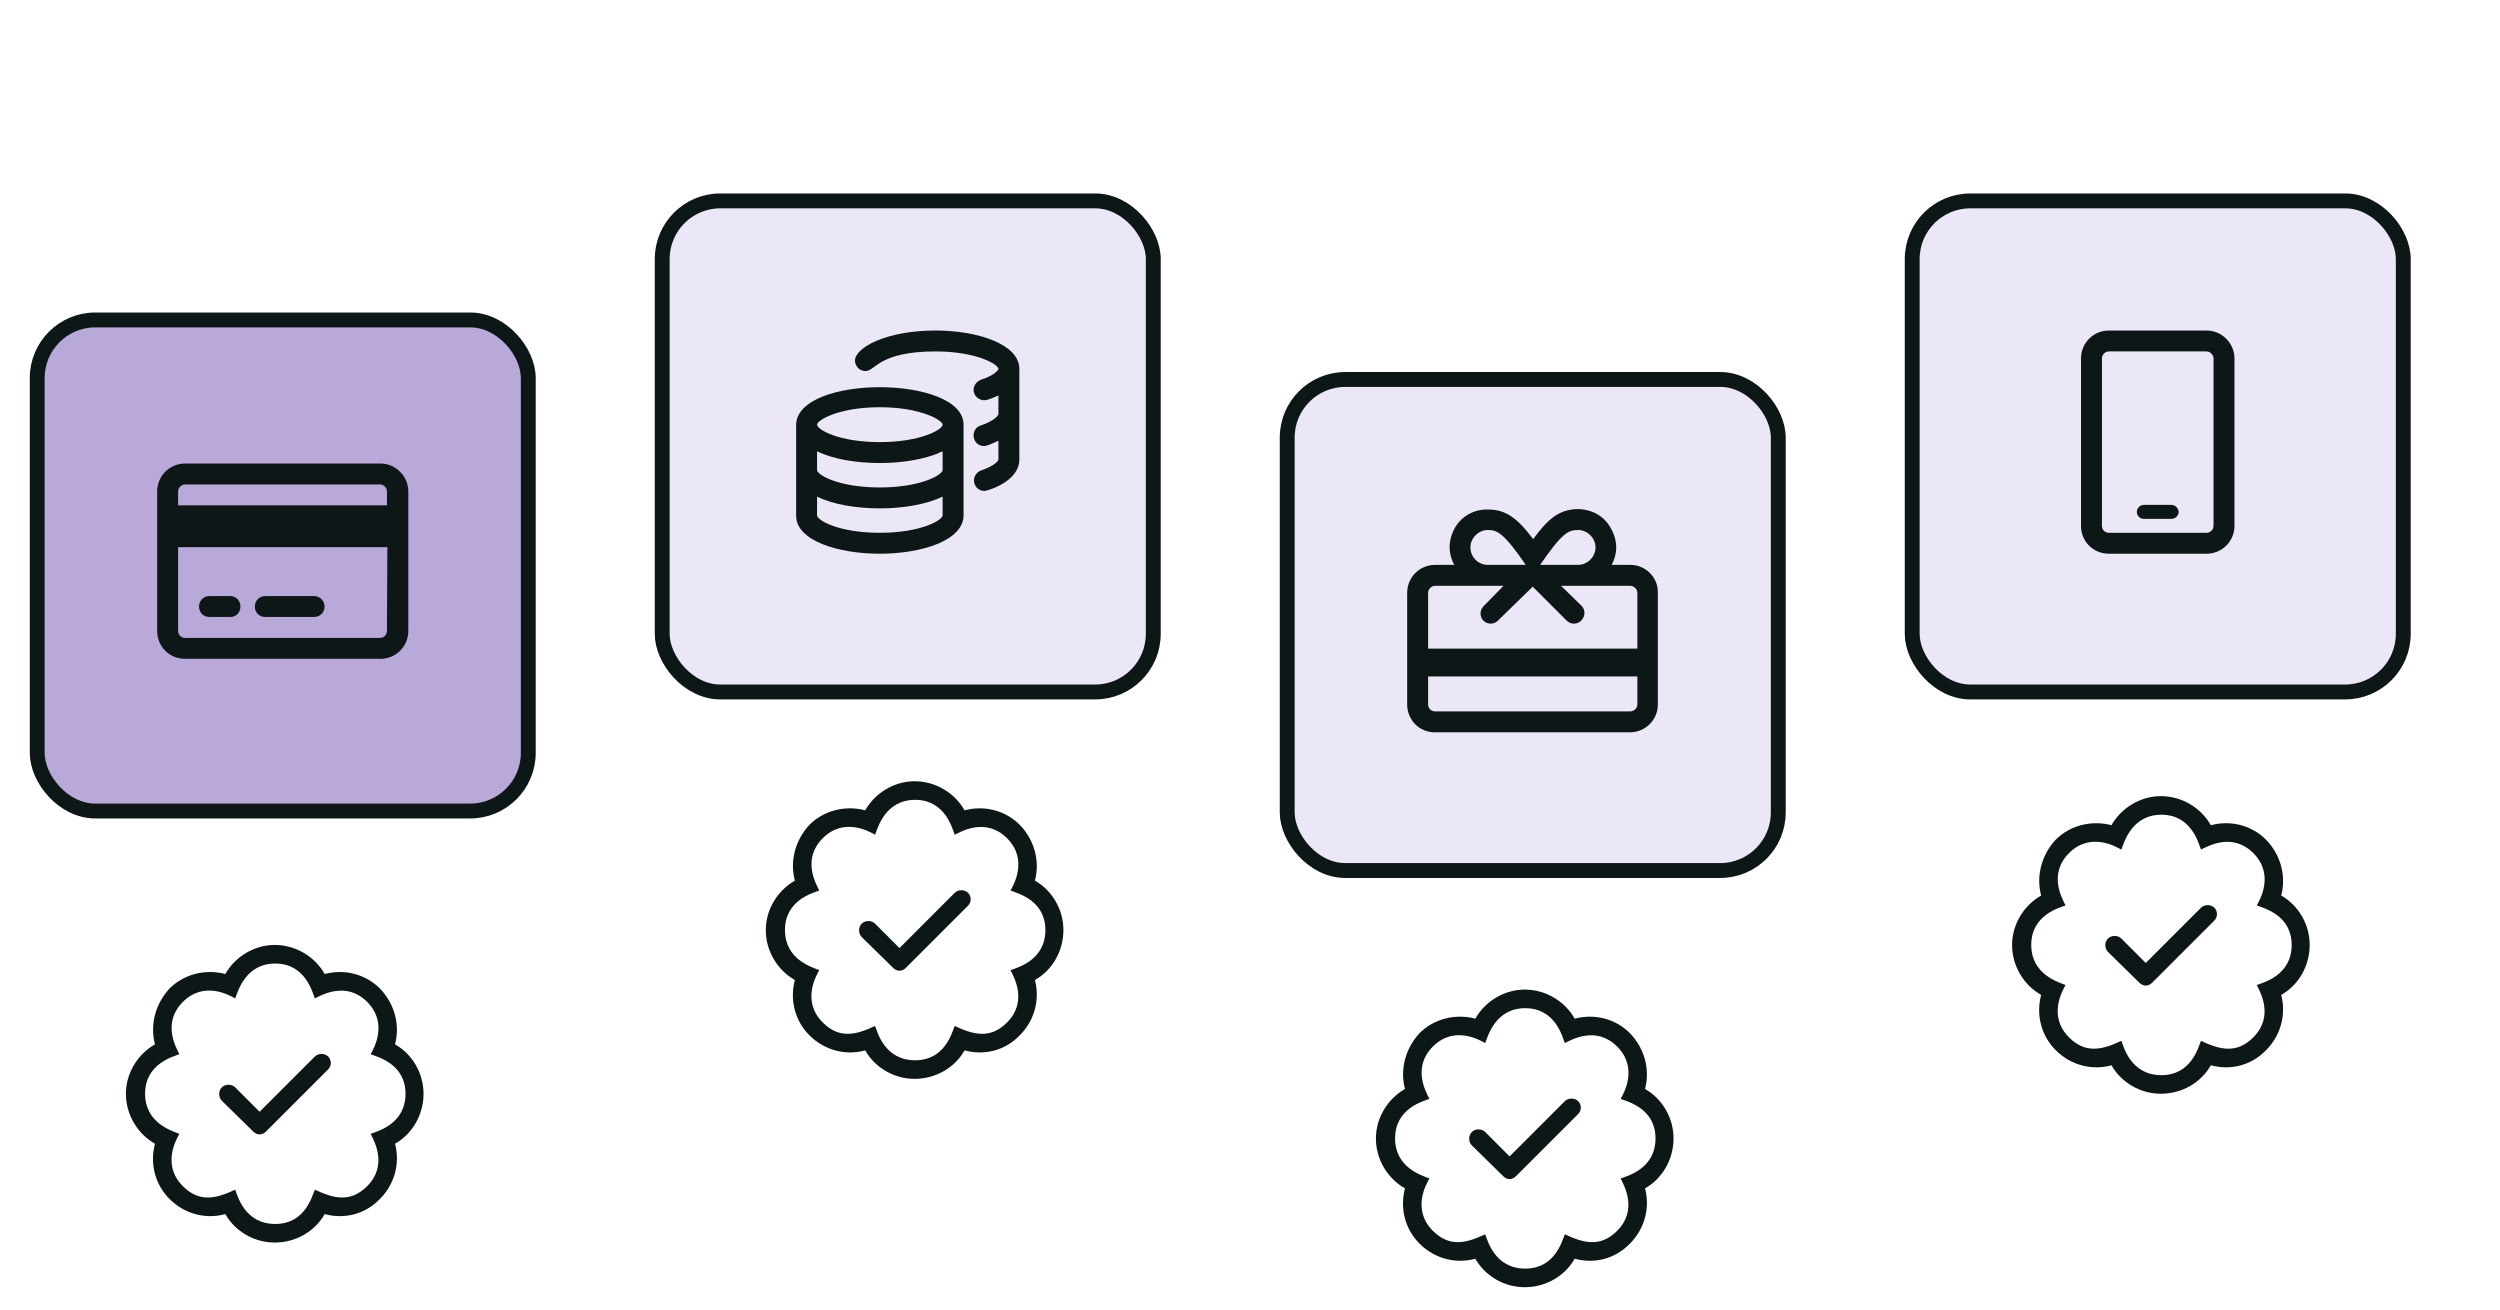
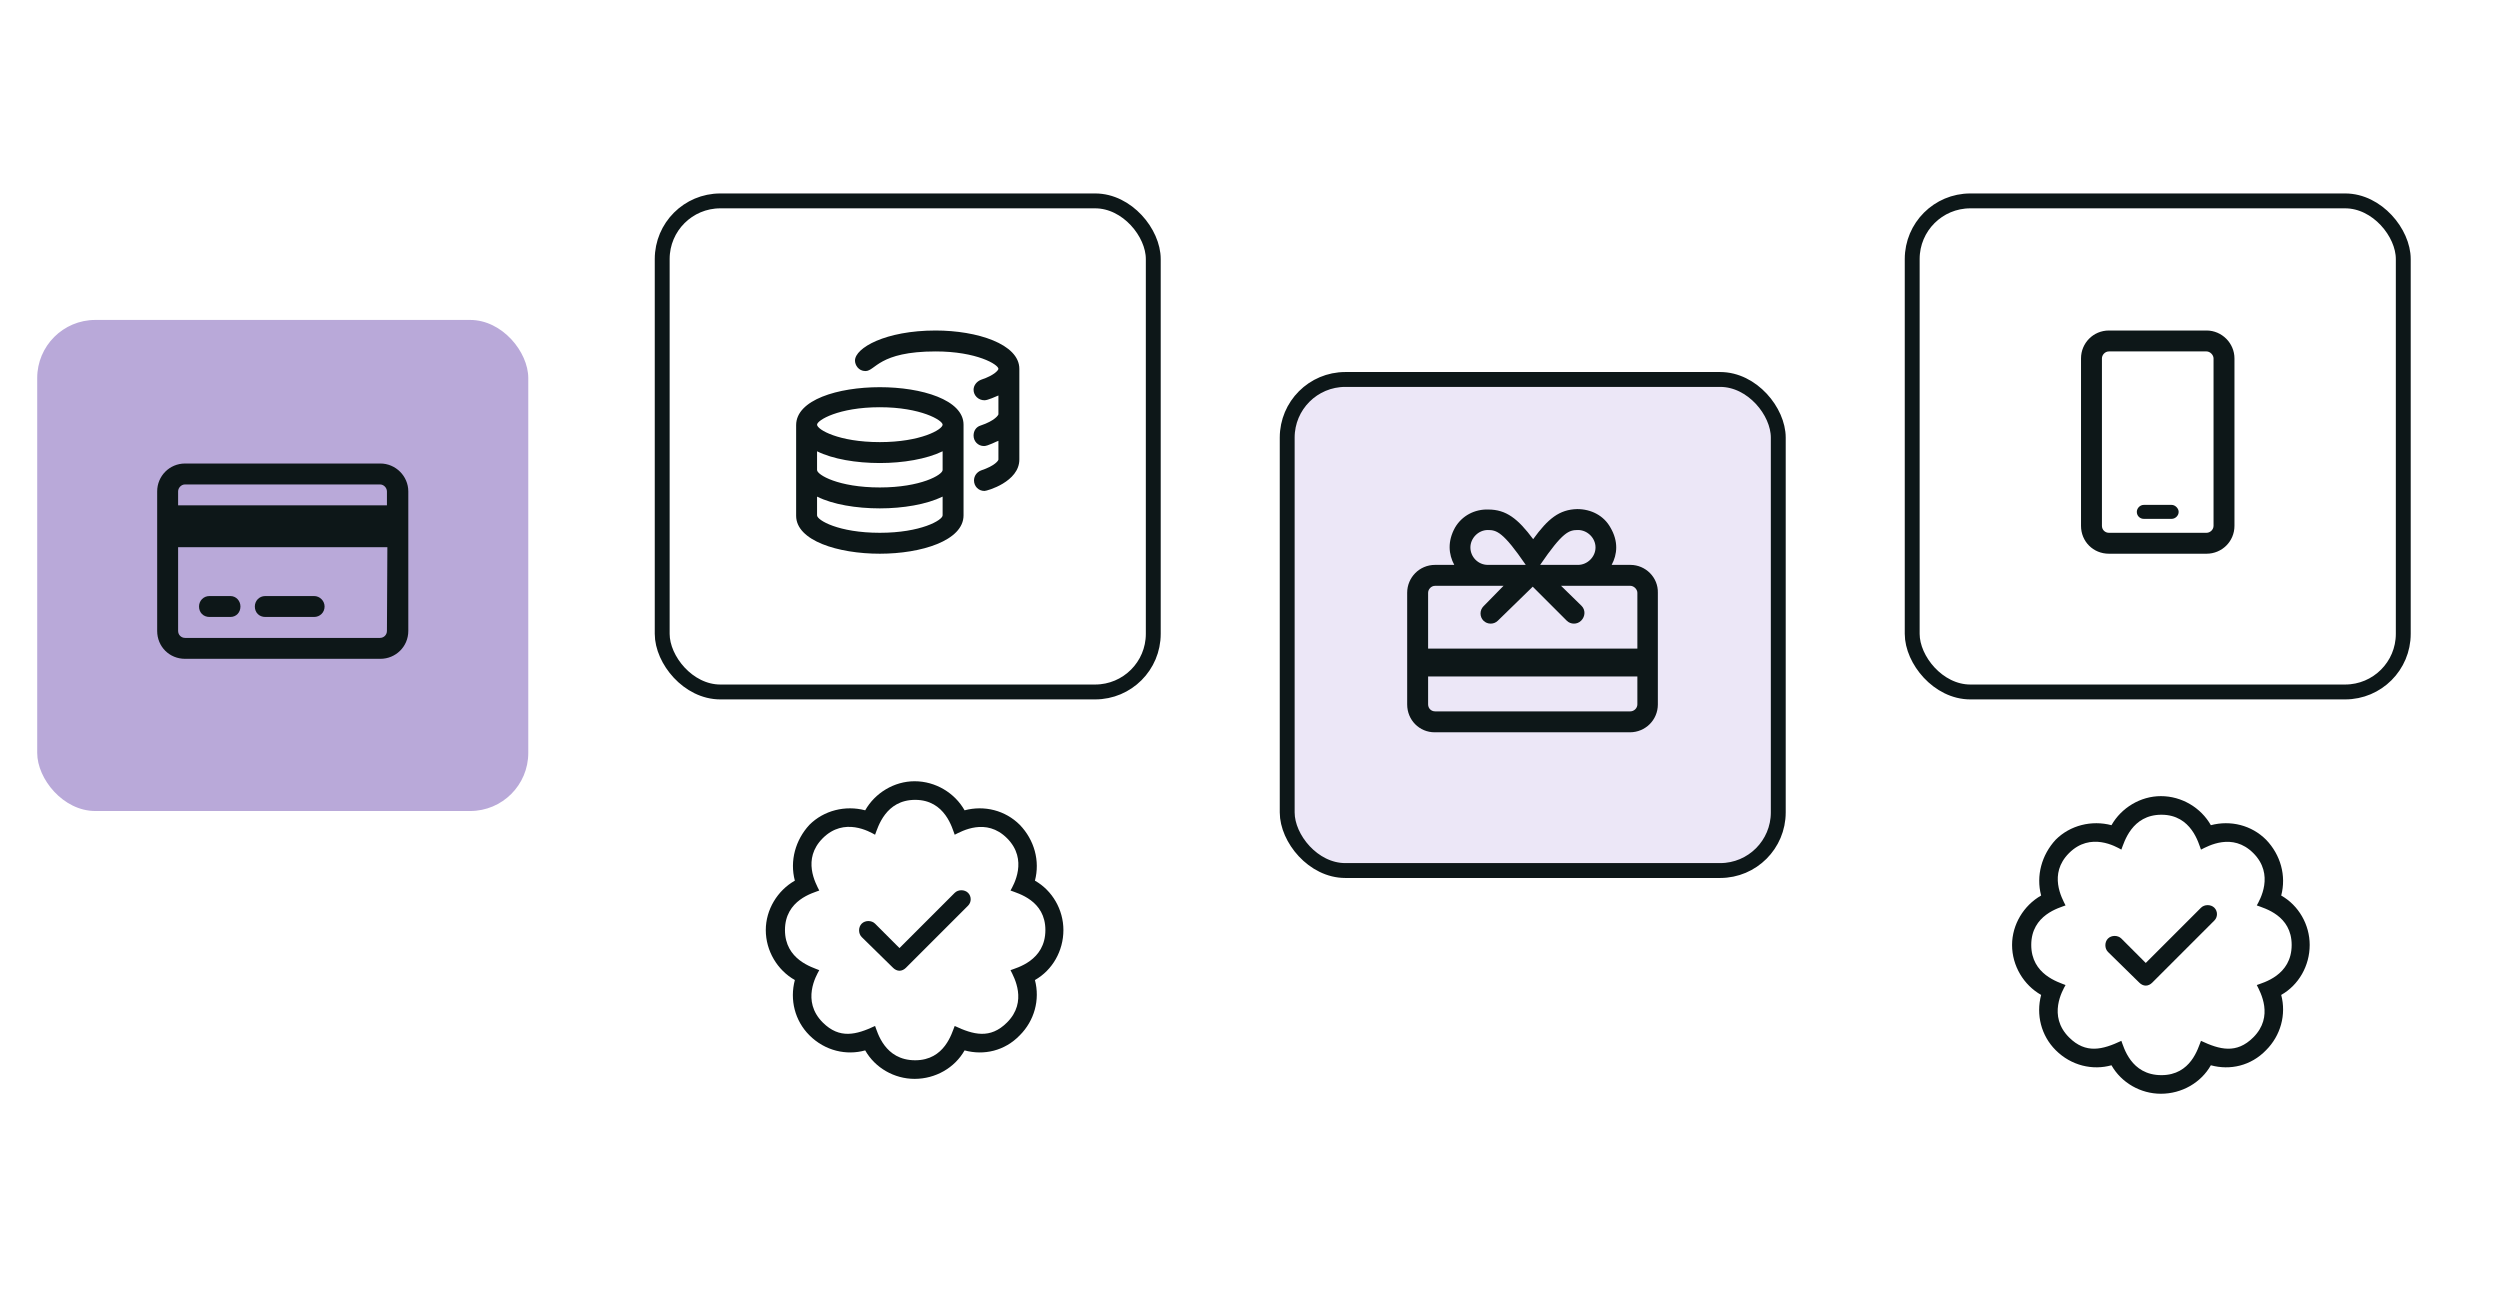
<svg xmlns="http://www.w3.org/2000/svg" width="168" height="88" viewBox="0 0 168 88" fill="none">
  <path d="M155.211 63.5C155.211 62.133 154.469 60.844 153.297 60.18C153.648 58.852 153.258 57.445 152.281 56.43C151.305 55.453 149.898 55.102 148.57 55.453C147.906 54.281 146.617 53.5 145.211 53.5C143.844 53.5 142.555 54.281 141.891 55.453C140.562 55.102 139.117 55.453 138.141 56.43C137.203 57.445 136.812 58.852 137.164 60.18C135.992 60.844 135.211 62.133 135.211 63.5C135.211 64.906 135.992 66.195 137.164 66.859C136.812 68.188 137.164 69.594 138.141 70.57C139.195 71.625 140.641 71.938 141.891 71.586C142.555 72.758 143.844 73.5 145.211 73.5C146.617 73.5 147.906 72.758 148.57 71.586C149.859 71.938 151.266 71.625 152.281 70.57C153.258 69.594 153.648 68.188 153.297 66.859C154.469 66.195 155.211 64.906 155.211 63.5ZM151.656 66.195C151.891 66.664 152.828 68.305 151.422 69.711C150.289 70.844 149.156 70.531 147.906 69.945C147.711 70.414 147.242 72.25 145.25 72.25C143.18 72.25 142.711 70.336 142.555 69.945C141.305 70.531 140.172 70.844 139.039 69.711C137.594 68.266 138.609 66.547 138.805 66.195C138.336 66 136.5 65.492 136.5 63.5C136.5 61.469 138.414 61 138.805 60.844C138.57 60.375 137.633 58.734 139.039 57.328C140.484 55.883 142.203 56.898 142.555 57.094C142.75 56.586 143.258 54.75 145.25 54.75C147.281 54.75 147.75 56.703 147.906 57.094C148.375 56.859 150.016 55.922 151.422 57.328C152.867 58.773 151.852 60.492 151.656 60.844C152.164 61.039 154 61.508 154 63.5C154 65.57 152.047 66.039 151.656 66.195ZM147.906 61L144.195 64.711L142.555 63.07C142.32 62.836 141.891 62.836 141.656 63.07C141.422 63.305 141.422 63.734 141.656 63.969L143.766 66.039C143.883 66.156 144.039 66.234 144.195 66.234C144.352 66.234 144.508 66.156 144.625 66.039L148.805 61.859C149.039 61.625 149.039 61.234 148.805 61C148.57 60.766 148.141 60.766 147.906 61Z" fill="#0D1718" />
-   <path d="M112.461 76.5C112.461 75.133 111.719 73.844 110.547 73.18C110.898 71.852 110.508 70.445 109.531 69.43C108.555 68.453 107.148 68.102 105.82 68.453C105.156 67.281 103.867 66.5 102.461 66.5C101.094 66.5 99.805 67.281 99.141 68.453C97.812 68.102 96.367 68.453 95.391 69.43C94.453 70.445 94.062 71.852 94.414 73.18C93.242 73.844 92.461 75.133 92.461 76.5C92.461 77.906 93.242 79.195 94.414 79.859C94.062 81.188 94.414 82.594 95.391 83.57C96.445 84.625 97.891 84.938 99.141 84.586C99.805 85.758 101.094 86.5 102.461 86.5C103.867 86.5 105.156 85.758 105.82 84.586C107.109 84.938 108.516 84.625 109.531 83.57C110.508 82.594 110.898 81.188 110.547 79.859C111.719 79.195 112.461 77.906 112.461 76.5ZM108.906 79.195C109.141 79.664 110.078 81.305 108.672 82.711C107.539 83.844 106.406 83.531 105.156 82.945C104.961 83.414 104.492 85.25 102.5 85.25C100.43 85.25 99.961 83.336 99.805 82.945C98.555 83.531 97.422 83.844 96.289 82.711C94.844 81.266 95.859 79.547 96.055 79.195C95.586 79 93.75 78.492 93.75 76.5C93.75 74.469 95.664 74 96.055 73.844C95.82 73.375 94.883 71.734 96.289 70.328C97.734 68.883 99.453 69.898 99.805 70.094C100 69.586 100.508 67.75 102.5 67.75C104.531 67.75 105 69.703 105.156 70.094C105.625 69.859 107.266 68.922 108.672 70.328C110.117 71.773 109.102 73.492 108.906 73.844C109.414 74.039 111.25 74.508 111.25 76.5C111.25 78.57 109.297 79.039 108.906 79.195ZM105.156 74L101.445 77.711L99.805 76.07C99.57 75.836 99.141 75.836 98.906 76.07C98.672 76.305 98.672 76.734 98.906 76.969L101.016 79.039C101.133 79.156 101.289 79.234 101.445 79.234C101.602 79.234 101.758 79.156 101.875 79.039L106.055 74.859C106.289 74.625 106.289 74.234 106.055 74C105.82 73.766 105.391 73.766 105.156 74Z" fill="#0D1718" />
  <path d="M71.461 62.5C71.461 61.133 70.719 59.844 69.547 59.18C69.898 57.852 69.508 56.445 68.531 55.43C67.555 54.453 66.148 54.102 64.82 54.453C64.156 53.281 62.867 52.5 61.461 52.5C60.094 52.5 58.805 53.281 58.141 54.453C56.812 54.102 55.367 54.453 54.391 55.43C53.453 56.445 53.062 57.852 53.414 59.18C52.242 59.844 51.461 61.133 51.461 62.5C51.461 63.906 52.242 65.195 53.414 65.859C53.062 67.188 53.414 68.594 54.391 69.57C55.445 70.625 56.891 70.938 58.141 70.586C58.805 71.758 60.094 72.5 61.461 72.5C62.867 72.5 64.156 71.758 64.82 70.586C66.109 70.938 67.516 70.625 68.531 69.57C69.508 68.594 69.898 67.188 69.547 65.859C70.719 65.195 71.461 63.906 71.461 62.5ZM67.906 65.195C68.141 65.664 69.078 67.305 67.672 68.711C66.539 69.844 65.406 69.531 64.156 68.945C63.961 69.414 63.492 71.25 61.5 71.25C59.43 71.25 58.961 69.336 58.805 68.945C57.555 69.531 56.422 69.844 55.289 68.711C53.844 67.266 54.859 65.547 55.055 65.195C54.586 65 52.75 64.492 52.75 62.5C52.75 60.469 54.664 60 55.055 59.844C54.82 59.375 53.883 57.734 55.289 56.328C56.734 54.883 58.453 55.898 58.805 56.094C59 55.586 59.508 53.75 61.5 53.75C63.531 53.75 64 55.703 64.156 56.094C64.625 55.859 66.266 54.922 67.672 56.328C69.117 57.773 68.102 59.492 67.906 59.844C68.414 60.039 70.25 60.508 70.25 62.5C70.25 64.57 68.297 65.039 67.906 65.195ZM64.156 60L60.445 63.711L58.805 62.07C58.57 61.836 58.141 61.836 57.906 62.07C57.672 62.305 57.672 62.734 57.906 62.969L60.016 65.039C60.133 65.156 60.289 65.234 60.445 65.234C60.602 65.234 60.758 65.156 60.875 65.039L65.055 60.859C65.289 60.625 65.289 60.234 65.055 60C64.82 59.766 64.391 59.766 64.156 60Z" fill="#0D1718" />
-   <path d="M28.461 73.5C28.461 72.133 27.719 70.844 26.547 70.18C26.898 68.852 26.508 67.445 25.531 66.43C24.555 65.453 23.148 65.102 21.82 65.453C21.156 64.281 19.867 63.5 18.461 63.5C17.094 63.5 15.805 64.281 15.141 65.453C13.812 65.102 12.367 65.453 11.391 66.43C10.453 67.445 10.062 68.852 10.414 70.18C9.242 70.844 8.461 72.133 8.461 73.5C8.461 74.906 9.242 76.195 10.414 76.859C10.062 78.188 10.414 79.594 11.391 80.57C12.445 81.625 13.891 81.938 15.141 81.586C15.805 82.758 17.094 83.5 18.461 83.5C19.867 83.5 21.156 82.758 21.82 81.586C23.109 81.938 24.516 81.625 25.531 80.57C26.508 79.594 26.898 78.188 26.547 76.859C27.719 76.195 28.461 74.906 28.461 73.5ZM24.906 76.195C25.141 76.664 26.078 78.305 24.672 79.711C23.539 80.844 22.406 80.531 21.156 79.945C20.961 80.414 20.492 82.25 18.5 82.25C16.43 82.25 15.961 80.336 15.805 79.945C14.555 80.531 13.422 80.844 12.289 79.711C10.844 78.266 11.859 76.547 12.055 76.195C11.586 76 9.75 75.492 9.75 73.5C9.75 71.469 11.664 71 12.055 70.844C11.82 70.375 10.883 68.734 12.289 67.328C13.734 65.883 15.453 66.898 15.805 67.094C16 66.586 16.508 64.75 18.5 64.75C20.531 64.75 21 66.703 21.156 67.094C21.625 66.859 23.266 65.922 24.672 67.328C26.117 68.773 25.102 70.492 24.906 70.844C25.414 71.039 27.25 71.508 27.25 73.5C27.25 75.57 25.297 76.039 24.906 76.195ZM21.156 71L17.445 74.711L15.805 73.07C15.57 72.836 15.141 72.836 14.906 73.07C14.672 73.305 14.672 73.734 14.906 73.969L17.016 76.039C17.133 76.156 17.289 76.234 17.445 76.234C17.602 76.234 17.758 76.156 17.875 76.039L22.055 71.859C22.289 71.625 22.289 71.234 22.055 71C21.82 70.766 21.391 70.766 21.156 71Z" fill="#0D1718" />
  <rect x="2.5" y="21.5" width="33" height="33" rx="3.905" fill="#B9A9D9" />
  <path d="M25.562 31.148H12.438C11.383 31.148 10.562 31.997 10.562 33.023V42.398C10.562 43.453 11.383 44.273 12.438 44.273H25.562C26.588 44.273 27.438 43.453 27.438 42.398V33.023C27.438 31.997 26.588 31.148 25.562 31.148ZM11.969 33.023C11.969 32.788 12.174 32.554 12.438 32.554H25.533C25.797 32.554 26.002 32.788 26.002 33.023V33.96H11.969V33.023ZM26.002 42.398C26.002 42.661 25.797 42.867 25.533 42.867H12.438C12.174 42.867 11.969 42.661 11.969 42.398V36.773H26.031L26.002 42.398ZM14.078 41.46H15.484C15.865 41.46 16.158 41.167 16.158 40.757C16.158 40.376 15.865 40.054 15.484 40.054H14.078C13.668 40.054 13.375 40.376 13.375 40.757C13.375 41.167 13.668 41.46 14.078 41.46ZM17.828 41.46H21.109C21.49 41.46 21.812 41.167 21.812 40.757C21.812 40.376 21.49 40.054 21.109 40.054H17.828C17.418 40.054 17.125 40.376 17.125 40.757C17.125 41.167 17.418 41.46 17.828 41.46Z" fill="#0D1718" />
-   <rect x="2.5" y="21.5" width="33" height="33" rx="3.905" stroke="#0D1718" />
-   <rect x="44.5" y="13.5" width="33" height="33" rx="3.905" fill="#ECE7F7" />
  <path d="M59.125 26.019C56.312 26.019 53.5 26.869 53.5 28.568V34.661C53.5 36.331 56.312 37.21 59.125 37.21C61.908 37.21 64.75 36.331 64.75 34.632V28.538C64.75 26.869 61.938 26.019 59.125 26.019ZM63.344 34.632C63.344 34.954 61.879 35.804 59.125 35.804C56.342 35.804 54.906 34.954 54.906 34.632V33.372C55.961 33.9 57.543 34.163 59.125 34.163C60.678 34.163 62.26 33.9 63.344 33.372V34.632ZM63.344 31.585C63.344 31.907 61.879 32.757 59.125 32.757C56.342 32.757 54.906 31.907 54.906 31.585V30.326C55.961 30.853 57.543 31.116 59.125 31.116C60.678 31.116 62.26 30.853 63.344 30.326V31.585ZM59.125 29.71C56.342 29.71 54.906 28.861 54.906 28.538C54.906 28.245 56.342 27.366 59.125 27.366C61.879 27.366 63.344 28.245 63.344 28.538C63.344 28.861 61.879 29.71 59.125 29.71ZM62.875 22.21C59.506 22.21 57.455 23.382 57.455 24.232C57.455 24.525 57.689 24.935 58.158 24.935C58.832 24.935 59.037 23.616 62.875 23.616C65.629 23.616 67.094 24.495 67.094 24.788C67.094 24.847 66.889 25.198 65.922 25.521C65.629 25.638 65.424 25.902 65.424 26.195C65.424 26.576 65.746 26.898 66.156 26.898C66.391 26.898 66.947 26.634 67.094 26.576V27.835C67.094 27.894 66.859 28.275 65.893 28.597C65.6 28.685 65.424 28.948 65.424 29.271C65.424 29.652 65.717 29.974 66.127 29.974C66.391 29.974 66.977 29.652 67.094 29.622V30.882C67.094 30.941 66.889 31.292 65.922 31.615C65.629 31.732 65.453 31.995 65.453 32.288C65.453 32.669 65.746 32.992 66.156 32.992C66.332 32.992 68.5 32.376 68.5 30.882V24.788C68.5 23.119 65.658 22.21 62.875 22.21Z" fill="#0D1718" />
  <rect x="44.5" y="13.5" width="33" height="33" rx="3.905" stroke="#0D1718" />
  <rect x="86.5" y="25.5" width="33" height="33" rx="3.905" fill="#ECE7F7" />
  <path d="M109.562 37.96H108.303C108.684 37.257 108.771 36.378 108.215 35.441C107.775 34.65 106.926 34.21 105.988 34.21C104.787 34.24 104.025 34.855 103.029 36.232C102.004 34.855 101.213 34.24 100.012 34.24C99.103 34.21 98.254 34.65 97.785 35.441C97.258 36.378 97.346 37.257 97.727 37.96H96.438C95.383 37.96 94.562 38.81 94.562 39.835V47.335C94.562 48.39 95.383 49.21 96.408 49.21H109.533C110.559 49.21 111.408 48.39 111.408 47.335V39.835C111.437 38.81 110.588 37.96 109.562 37.96ZM106.047 35.617C106.662 35.617 107.219 36.144 107.219 36.788C107.219 37.433 106.662 37.96 106.047 37.96H103.498C105.021 35.734 105.432 35.617 106.047 35.617ZM98.811 36.788C98.811 36.173 99.338 35.617 99.982 35.617C100.568 35.617 101.008 35.734 102.531 37.96H99.982C99.338 37.96 98.811 37.433 98.811 36.788ZM101.037 39.367L99.689 40.743C99.426 41.007 99.426 41.447 99.689 41.71C99.953 41.974 100.393 41.974 100.656 41.71L103 39.425L105.285 41.71C105.549 41.974 105.988 41.974 106.252 41.71C106.545 41.417 106.545 40.978 106.281 40.714L104.904 39.367H109.562C109.797 39.367 110.031 39.601 110.031 39.835V43.585H95.969V39.835C95.969 39.601 96.174 39.367 96.438 39.367H101.037ZM95.969 47.335V45.46H110.031V47.335C110.031 47.599 109.797 47.804 109.562 47.804H96.438C96.174 47.804 95.969 47.599 95.969 47.335Z" fill="#0D1718" />
  <rect x="86.5" y="25.5" width="33" height="33" rx="3.905" stroke="#0D1718" />
-   <rect x="128.5" y="13.5" width="33" height="33" rx="3.905" fill="#ECE7F7" />
  <path d="M148.281 22.21H141.719C140.664 22.21 139.844 23.06 139.844 24.085V35.335C139.844 36.39 140.664 37.21 141.719 37.21H148.281C149.307 37.21 150.156 36.39 150.156 35.335V24.085C150.156 23.06 149.307 22.21 148.281 22.21ZM148.75 35.335C148.75 35.599 148.516 35.804 148.281 35.804H141.719C141.455 35.804 141.25 35.599 141.25 35.335V24.085C141.25 23.851 141.455 23.616 141.719 23.616H148.281C148.516 23.616 148.75 23.851 148.75 24.085V35.335ZM145.937 33.929H144.062C143.799 33.929 143.594 34.163 143.594 34.398C143.594 34.661 143.799 34.867 144.062 34.867H145.937C146.172 34.867 146.406 34.661 146.406 34.398C146.406 34.163 146.172 33.929 145.937 33.929Z" fill="#0D1718" />
  <rect x="128.5" y="13.5" width="33" height="33" rx="3.905" stroke="#0D1718" />
</svg>